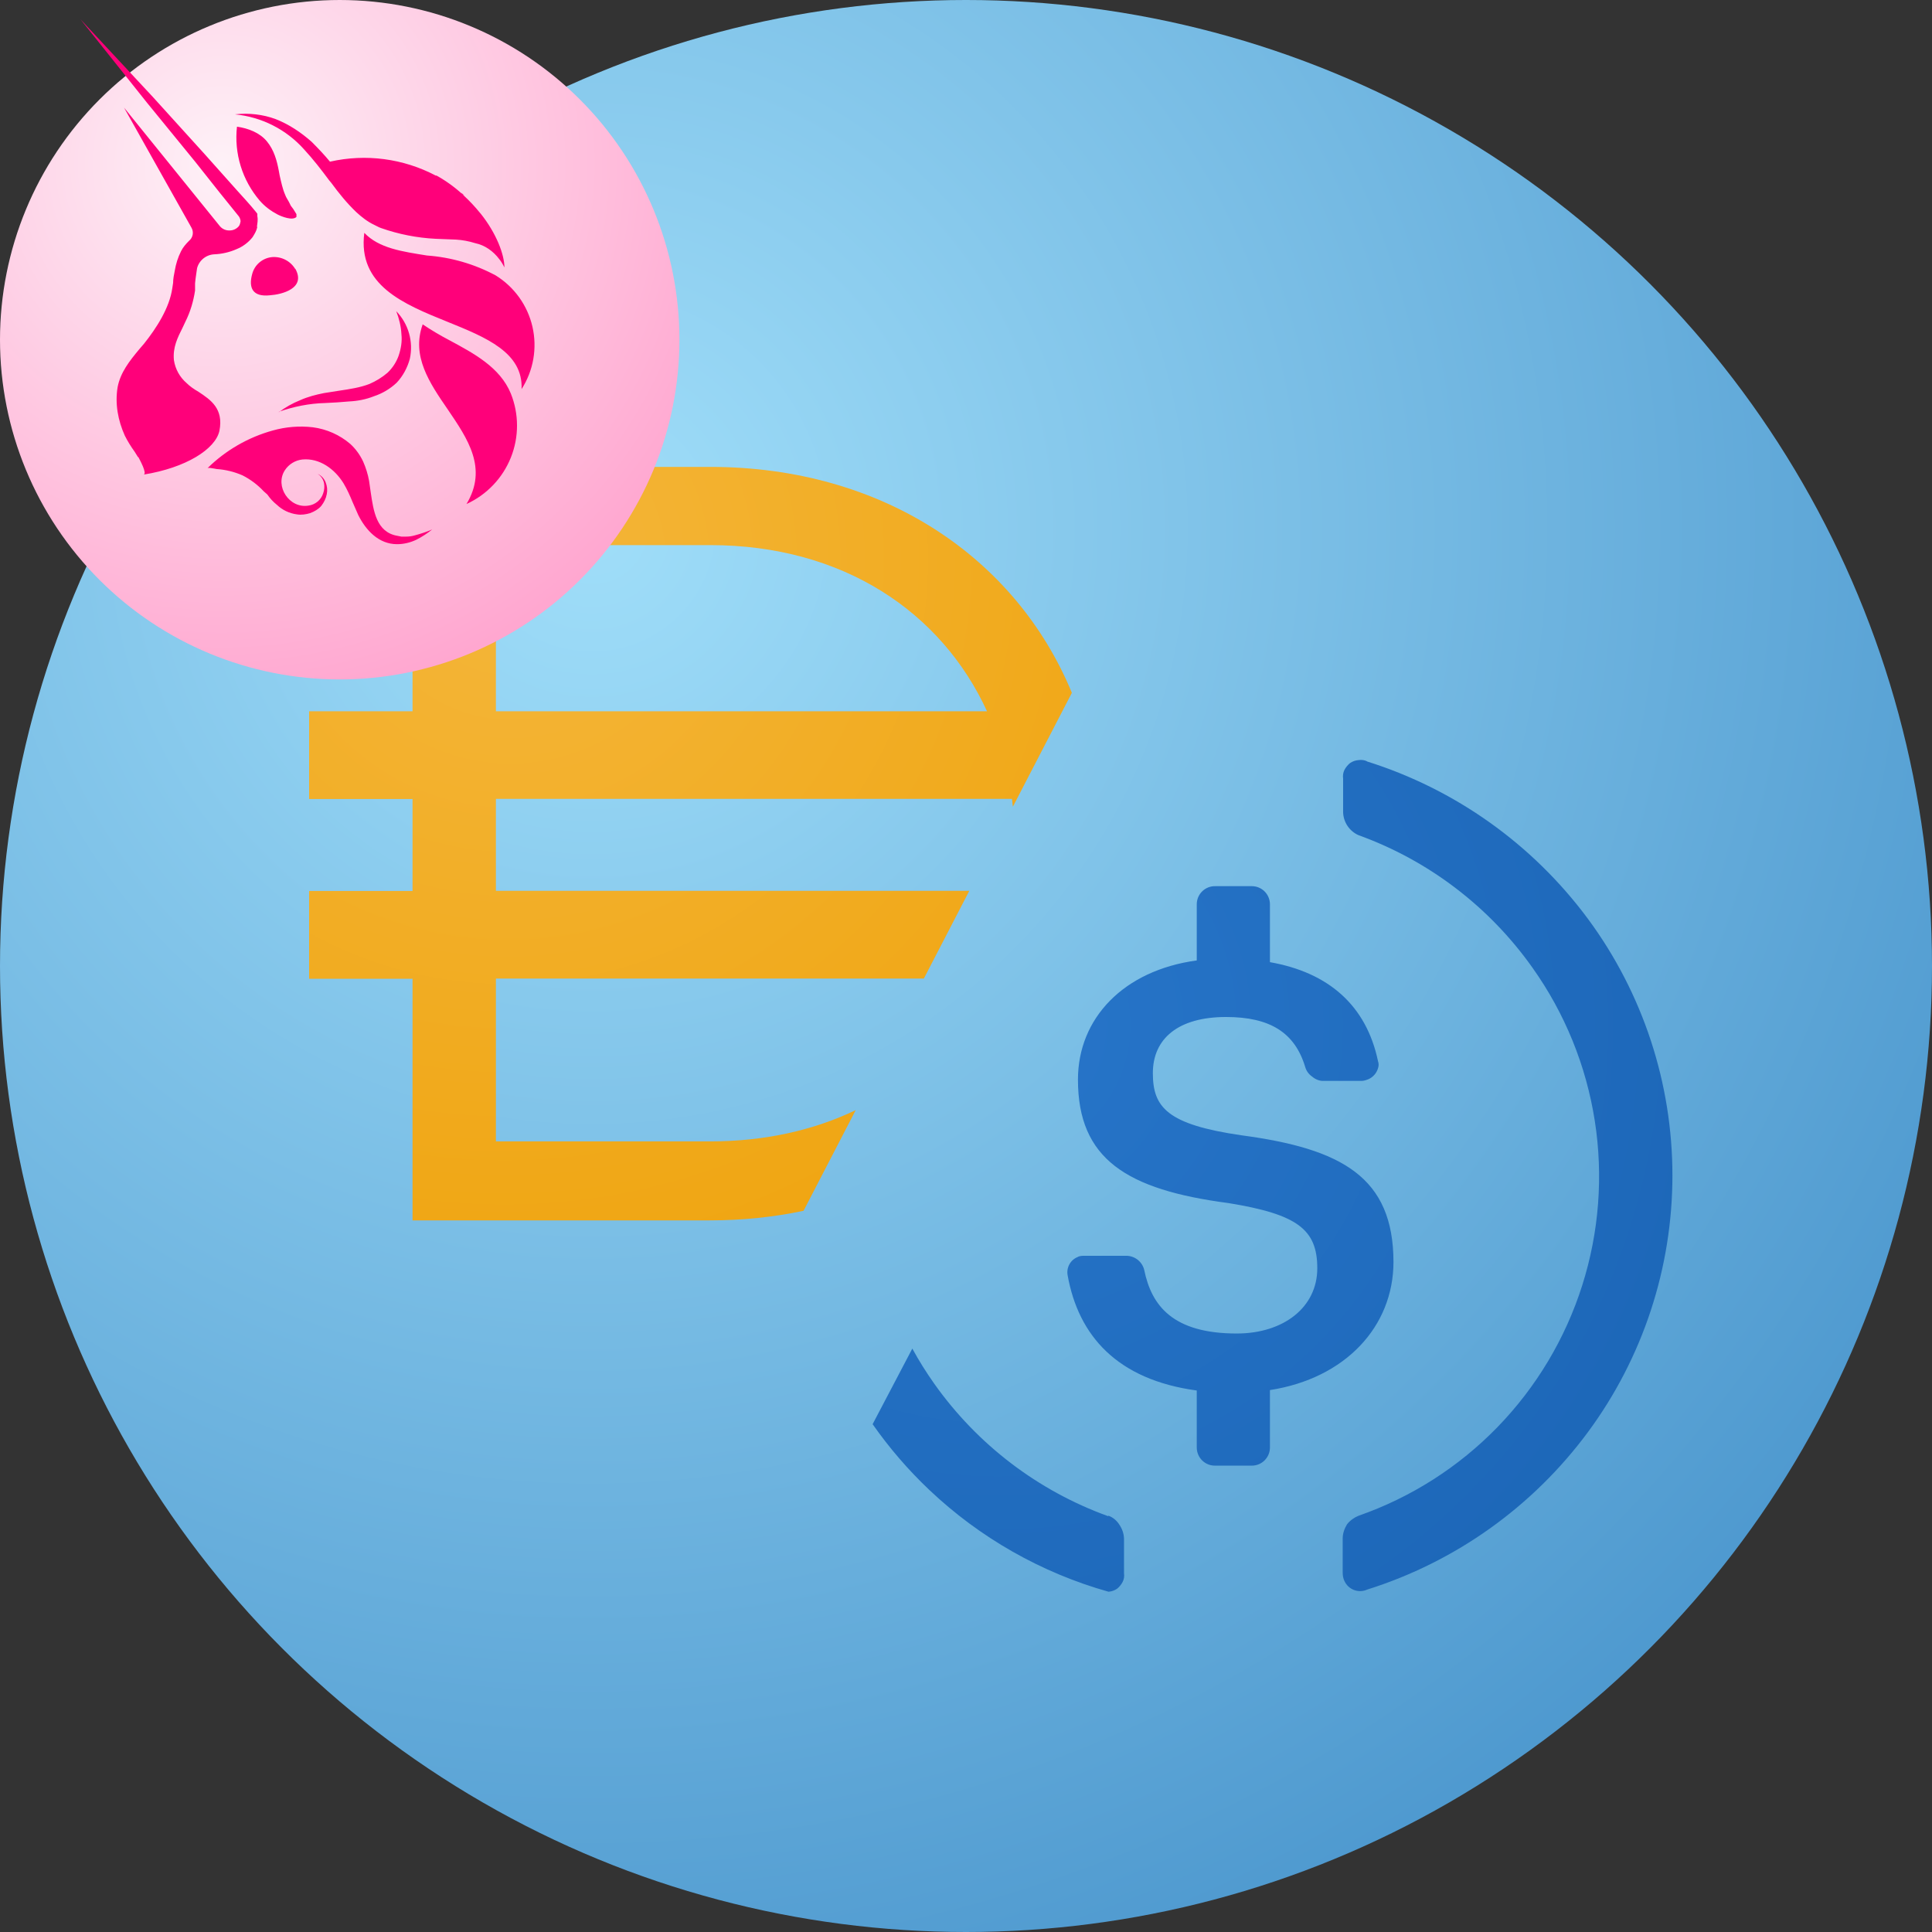
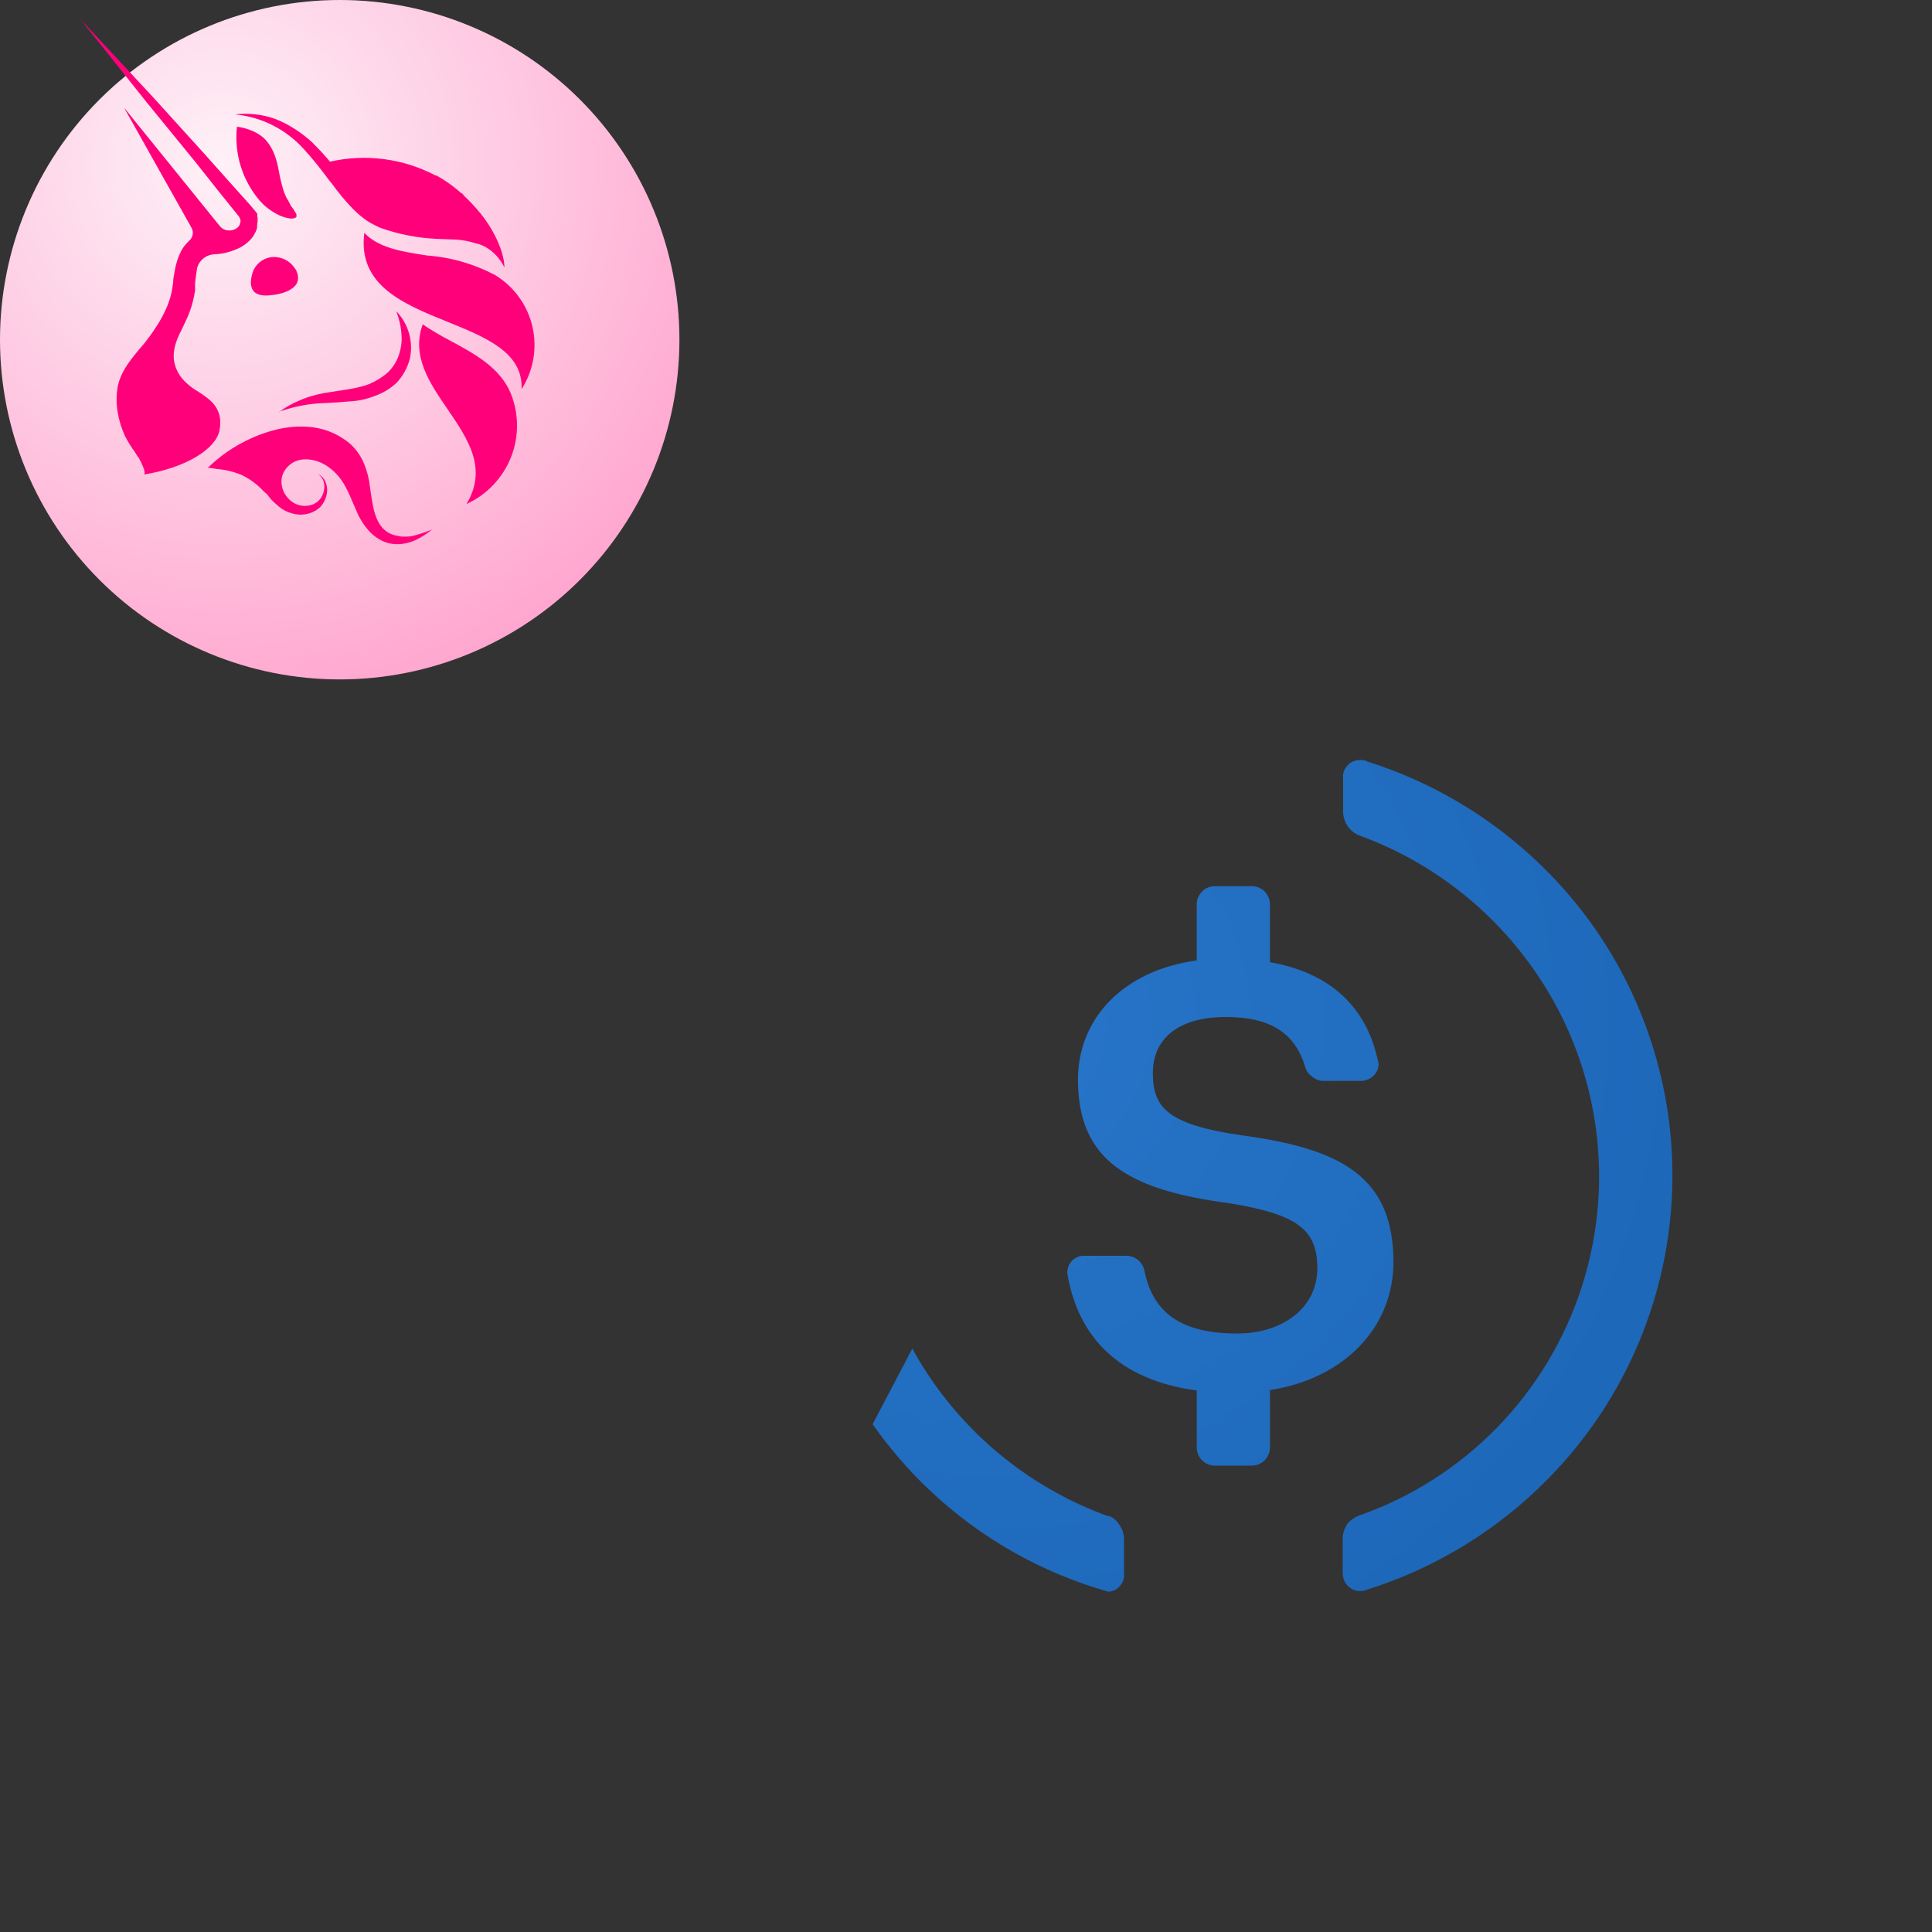
<svg xmlns="http://www.w3.org/2000/svg" viewBox="0 0 600 600" fill="none">
  <rect x="0" y="0" width="600" height="600" fill="#333333" stroke="none" />
-   <circle cx="300" cy="300" r="300" fill="url(#paint0_radial)" />
-   <path fill-rule="evenodd" clip-rule="evenodd" d="M332.877 215.161C315.572 173.282 274.222 145 220.539 145H128.117V220.894H96V248.148H128.117V276.711H96V303.964H128.117V379H220.468C230.632 379 240.353 377.974 249.551 376.025L265.746 344.76C252.756 350.992 237.547 354.472 220.53 354.472H154.009V303.911H286.905L301.022 276.658H154.009V248.095H314.273C314.373 248.903 314.466 249.717 314.553 250.537L332.877 215.161ZM220.539 169.289H154.009V220.903H306.532C292.38 190.048 261.78 169.289 220.539 169.289Z" fill="url(#paint1_radial)" />
  <path d="M105.5 211C133.48 211 160.315 199.885 180.1 180.1C199.885 160.315 211 133.48 211 105.5C211 77.52 199.885 50.685 180.1 30.9C160.315 11.115 133.48 0 105.5 0C77.52 0 50.685 11.115 30.9 30.9C11.115 50.685 0 77.52 0 105.5C0 133.48 11.115 160.315 30.9 180.1C50.685 199.885 77.52 211 105.5 211V211Z" fill="url(#paint2_radial)" />
  <path fill-rule="evenodd" clip-rule="evenodd" d="M73.594 39.341C77.065 39.835 80.66 41.193 82.891 43.91C85.123 46.627 85.99 49.837 86.61 53.171L86.858 54.529C87.354 56.629 87.726 58.605 88.594 60.58C88.842 61.321 89.338 61.939 89.709 62.679L90.329 63.914L91.073 64.902L92.065 66.508V67.372C90.825 68.607 87.478 67.249 86.238 66.631C84.131 65.52 82.272 64.161 80.66 62.309C77.97 59.164 75.956 55.504 74.74 51.553C73.525 47.603 73.135 43.447 73.594 39.341V39.341ZM131.237 100.836C127.766 110.592 133.345 118.865 139.047 127.139C145.245 136.277 151.568 145.414 144.874 156.528C151.154 153.661 156.085 148.496 158.647 142.105C161.209 135.714 161.204 128.587 158.634 122.199C155.287 114.049 147.105 109.727 139.543 105.652C136.688 104.156 133.915 102.507 131.237 100.713V100.836ZM86.61 128.003C88.626 126.484 90.835 125.238 93.18 124.298C95.66 123.187 98.139 122.57 100.618 122.076L105.329 121.335C108.676 120.841 111.899 120.347 114.75 119.236C116.734 118.371 118.593 117.26 120.329 115.778C121.89 114.305 123.079 112.486 123.8 110.468C124.543 108.245 124.915 106.023 124.667 103.8C124.543 101.33 123.924 98.861 123.056 96.638C124.93 98.57 126.296 100.935 127.031 103.52C127.766 106.105 127.849 108.831 127.271 111.456C126.527 114.173 125.163 116.766 123.18 118.865C121.161 120.763 118.749 122.196 116.114 123.064C113.635 124.052 111.031 124.545 108.428 124.669C105.953 124.896 103.473 125.061 100.99 125.163C96.032 125.286 91.197 126.274 86.61 127.88V128.003ZM134.213 164.431C132.681 165.676 131.018 166.753 129.254 167.642C127.395 168.506 125.411 169 123.304 169C117.601 169 113.635 164.678 111.279 159.986L109.544 156.034C108.676 153.935 107.808 151.959 106.693 150.107C103.965 145.661 99.255 142.204 93.924 142.698C92.823 142.814 91.762 143.174 90.819 143.751C89.875 144.327 89.073 145.107 88.47 146.032C85.247 150.971 89.833 158.01 95.784 157.022C96.834 156.884 97.824 156.45 98.636 155.772C99.448 155.094 100.05 154.2 100.37 153.194C100.737 152.164 100.822 151.057 100.618 149.983C100.495 149.402 100.256 148.851 99.915 148.363C99.575 147.875 99.139 147.46 98.635 147.143C99.758 147.668 100.642 148.594 101.114 149.736C101.61 150.971 101.734 152.206 101.486 153.441C101.238 154.799 100.618 156.034 99.751 157.145C98.883 158.133 97.643 158.874 96.279 159.368C95.04 159.739 93.552 159.986 92.189 159.739C89.859 159.434 87.687 158.395 85.99 156.775C84.751 155.787 83.883 154.799 83.015 153.564L81.9 152.577C80.018 150.559 77.794 148.887 75.33 147.637C72.779 146.518 70.052 145.85 67.272 145.661L66.652 145.538C65.908 145.414 64.669 145.167 64.421 145.414C70.081 139.839 77.08 135.8 84.751 133.683C88.718 132.572 92.933 132.202 97.147 132.695C101.456 133.257 105.506 135.06 108.8 137.882C110.411 139.364 111.775 141.216 112.767 143.315C113.635 145.291 114.254 147.267 114.626 149.366L115.122 152.824C115.99 158.627 116.858 165.295 123.428 166.407L124.667 166.654H126.031C127.023 166.654 127.89 166.53 128.758 166.283C130.618 165.789 132.477 165.172 134.213 164.431V164.431ZM83.015 153.688L84.255 154.923L83.759 154.429L83.015 153.688ZM79.916 70.459C79.668 71.694 79.049 72.682 78.429 73.67C77.125 75.311 75.417 76.587 73.47 77.374C71.278 78.339 68.923 78.883 66.528 78.98C65.294 79.044 64.113 79.497 63.155 80.274C62.197 81.051 61.511 82.111 61.198 83.302L60.95 85.03C60.793 86.014 60.669 87.002 60.578 87.994V90.217C60.082 93.551 59.09 96.885 57.603 99.849L56.735 101.701C55.123 104.911 53.636 107.875 54.008 111.827C54.425 114.611 55.833 117.153 57.974 118.989C58.966 119.977 60.206 120.841 61.694 121.705C65.412 124.175 69.503 126.892 68.14 133.807C66.9 139.487 57.727 145.291 44.586 147.39C45.826 147.143 43.347 142.698 42.975 141.957H42.851L41.859 140.352C40.62 138.623 39.628 137.017 38.76 135.289C36.653 130.596 35.661 125.41 36.529 120.223C37.396 115.655 40.248 112.073 43.223 108.492L44.71 106.764C48.553 101.948 52.644 95.65 53.512 89.476L53.76 87.87C53.76 86.636 54.008 85.401 54.256 84.166C54.627 81.943 55.247 79.967 56.239 77.992C56.859 76.757 57.727 75.769 58.718 74.781C59.305 74.299 59.702 73.625 59.838 72.879C59.974 72.133 59.841 71.363 59.462 70.706L38.512 33.414L68.264 70.212C68.623 70.65 69.077 70.999 69.593 71.235C70.109 71.47 70.672 71.585 71.239 71.57C71.775 71.582 72.308 71.477 72.8 71.264C73.292 71.051 73.732 70.734 74.09 70.336C74.462 69.965 74.586 69.348 74.71 68.73C74.71 68.236 74.462 67.619 74.214 67.249L68.14 59.716L60.702 50.331L45.578 31.808L25 6L47.438 30.079L63.553 47.861L71.487 56.752L73.47 58.975C75.454 61.198 77.561 63.42 79.544 65.89L79.916 66.384V67.125C80.164 68.36 79.916 69.348 79.792 70.459H79.916ZM91.693 83.425C95.164 89.599 87.478 91.451 83.883 91.698C78.305 92.316 77.189 89.229 78.305 85.154C78.658 83.738 79.444 82.467 80.555 81.515C81.665 80.564 83.045 79.98 84.503 79.844C85.929 79.734 87.357 80.022 88.627 80.677C89.897 81.331 90.959 82.326 91.693 83.549V83.425ZM113.139 72.311C111.031 88.611 125.287 94.415 139.047 99.972C150.948 104.788 162.477 109.48 161.981 120.841C163.802 118.002 165.04 114.83 165.621 111.511C166.201 108.191 166.115 104.79 165.365 101.504C164.615 98.219 163.218 95.114 161.254 92.371C159.289 89.627 156.798 87.3 153.923 85.524C147.331 81.995 140.065 79.891 132.601 79.35C124.915 78.115 117.725 77.127 113.139 72.311V72.311ZM143.51 60.086L143.138 59.839L143.634 60.333L144.254 60.704L143.51 60.086V60.086ZM156.65 83.055C156.154 82.067 155.659 81.202 155.039 80.461C153.179 77.992 150.576 76.139 147.601 75.522C145.617 74.904 143.634 74.534 141.651 74.411L135.328 74.164C129.535 73.878 123.814 72.754 118.345 70.829L117.725 70.583L116.238 69.842C114.13 68.854 112.271 67.372 110.659 65.89C107.684 63.05 105.205 59.963 102.85 56.752L102.23 56.011C99.751 52.677 97.271 49.467 94.42 46.38C88.901 40.196 81.242 36.315 72.974 35.513C77.189 35.019 81.652 35.513 85.619 36.995C89.709 38.6 93.428 41.07 96.775 44.033C98.759 46.009 100.742 48.108 102.478 50.208C113.594 47.683 125.251 49.216 135.328 54.529H135.576C138.532 56.172 141.279 58.162 143.758 60.457L144.13 60.827C145.865 62.433 147.601 64.285 149.088 66.137L149.212 66.261C154.171 72.435 156.65 79.103 156.65 83.055V83.055Z" fill="#FF007A" />
  <path fill-rule="evenodd" clip-rule="evenodd" d="M271 442.293C276.145 449.641 282.031 456.478 288.583 462.688C304.315 477.599 323.421 488.455 344.26 494.324C345.219 494.257 346.142 493.933 346.933 493.385C347.602 492.849 348.27 492.044 348.671 491.239C349.072 490.435 349.206 489.496 349.072 488.557V477.829C349.017 476.347 348.555 474.908 347.735 473.672C346.933 472.331 345.73 471.259 344.26 470.722L344.126 470.856C322.357 462.985 303.51 448.619 290.118 429.688C287.639 426.185 285.374 422.554 283.328 418.816L271 442.293ZM385.567 352.582C416.686 356.735 432.727 365.572 432.757 391.932C432.728 412.019 417.762 428.083 394.39 431.7V449.535C394.39 451.028 393.799 452.461 392.746 453.517C391.693 454.574 390.265 455.167 388.776 455.167H377.413C376.664 455.185 375.92 455.052 375.223 454.777C374.526 454.502 373.892 454.09 373.356 453.565C372.82 453.041 372.395 452.414 372.104 451.721C371.814 451.029 371.664 450.286 371.664 449.535V431.834C346.933 428.481 334.902 414.803 331.56 396.03C331.35 394.879 331.542 393.692 332.101 392.667C332.661 391.641 333.556 390.84 334.634 390.397C335.303 389.995 336.105 389.995 336.907 389.995H349.741C351.037 389.99 352.297 390.424 353.316 391.227C354.335 392.031 355.054 393.156 355.355 394.42C357.628 405.55 364.312 414.133 384.097 414.133C398.668 414.133 409.096 405.953 409.096 393.884C409.096 381.815 402.946 377.122 381.557 373.635C349.874 369.478 334.768 359.957 334.768 335.283C334.768 316.241 348.938 301.356 371.664 298.272V280.839C371.664 280.088 371.814 279.345 372.104 278.652C372.395 277.96 372.82 277.333 373.356 276.808C373.892 276.284 374.526 275.872 375.223 275.597C375.92 275.322 376.664 275.189 377.413 275.207H388.776C390.265 275.207 391.693 275.8 392.746 276.857C393.799 277.913 394.39 279.345 394.39 280.839V298.808C412.705 302.027 424.335 312.352 427.945 329.517C428.212 330.321 428.212 330.992 427.945 331.796C427.723 332.534 427.346 333.216 426.839 333.794C426.331 334.373 425.705 334.835 425.004 335.149C424.335 335.417 423.533 335.685 422.865 335.685H410.833C409.63 335.685 408.427 335.149 407.491 334.344C406.457 333.642 405.7 332.598 405.352 331.394C402.144 320.666 394.39 315.839 380.755 315.839C365.916 315.839 358.029 322.544 358.029 333.272C358.029 343.865 362.44 349.229 385.567 352.582ZM432.757 391.932C432.757 391.957 432.757 391.982 432.757 392.007V391.872C432.757 391.892 432.757 391.912 432.757 391.932ZM421.929 236.05C422.865 235.916 423.801 236.05 424.603 236.453H424.469C451.955 245.072 476.011 262.208 493.182 285.398C510.2 308.447 519.386 336.371 519.386 365.053C519.386 393.735 510.2 421.659 493.182 444.707C476.059 467.888 452.048 485.025 424.603 493.653C423.962 493.945 423.27 494.107 422.567 494.13C421.864 494.153 421.163 494.036 420.505 493.787C419.847 493.538 419.244 493.161 418.732 492.678C418.219 492.194 417.806 491.615 417.517 490.971C417.116 490.167 416.983 489.228 416.983 488.289V477.829C416.983 476.22 417.518 474.745 418.32 473.404C419.255 472.197 420.592 471.259 421.929 470.722C438.248 465.029 453.019 455.6 465.073 443.184C477.127 430.767 486.132 415.705 491.373 399.19C496.614 382.676 497.948 365.164 495.269 348.042C492.589 330.921 485.97 314.661 475.937 300.552C462.545 281.621 443.698 267.255 421.929 259.383C420.539 258.776 419.35 257.786 418.498 256.528C417.646 255.27 417.167 253.796 417.116 252.276V241.817C416.983 240.878 417.116 239.939 417.517 239.135C417.919 238.33 418.587 237.525 419.255 236.989C420.046 236.441 420.97 236.116 421.929 236.05Z" fill="url(#paint3_radial)" />
  <defs>
    <radialGradient id="paint0_radial" cx="0" cy="0" r="1" gradientUnits="userSpaceOnUse" gradientTransform="translate(181 165.5) rotate(48.981) scale(483.768)">
      <stop stop-color="#A0DEF9" />
      <stop offset="1" stop-color="#4E99CF" />
    </radialGradient>
    <radialGradient id="paint1_radial" cx="0" cy="0" r="1" gradientUnits="userSpaceOnUse" gradientTransform="translate(159.117 176) rotate(55.537) scale(257.127 259.196)">
      <stop stop-color="#F4B63A" />
      <stop offset="1" stop-color="#EFA30C" />
    </radialGradient>
    <radialGradient id="paint2_radial" cx="0" cy="0" r="1" gradientUnits="userSpaceOnUse" gradientTransform="translate(68.954 50.51) rotate(54.2) scale(174.807)">
      <stop stop-color="#FEF1F7" />
      <stop offset="1" stop-color="#FFA5CF" />
    </radialGradient>
    <radialGradient id="paint3_radial" cx="0" cy="0" r="1" gradientUnits="userSpaceOnUse" gradientTransform="translate(309.699 318.194) rotate(53.305) scale(248.003 247.345)">
      <stop stop-color="#2775C9" />
      <stop offset="1" stop-color="#1C66B7" />
    </radialGradient>
  </defs>
</svg>